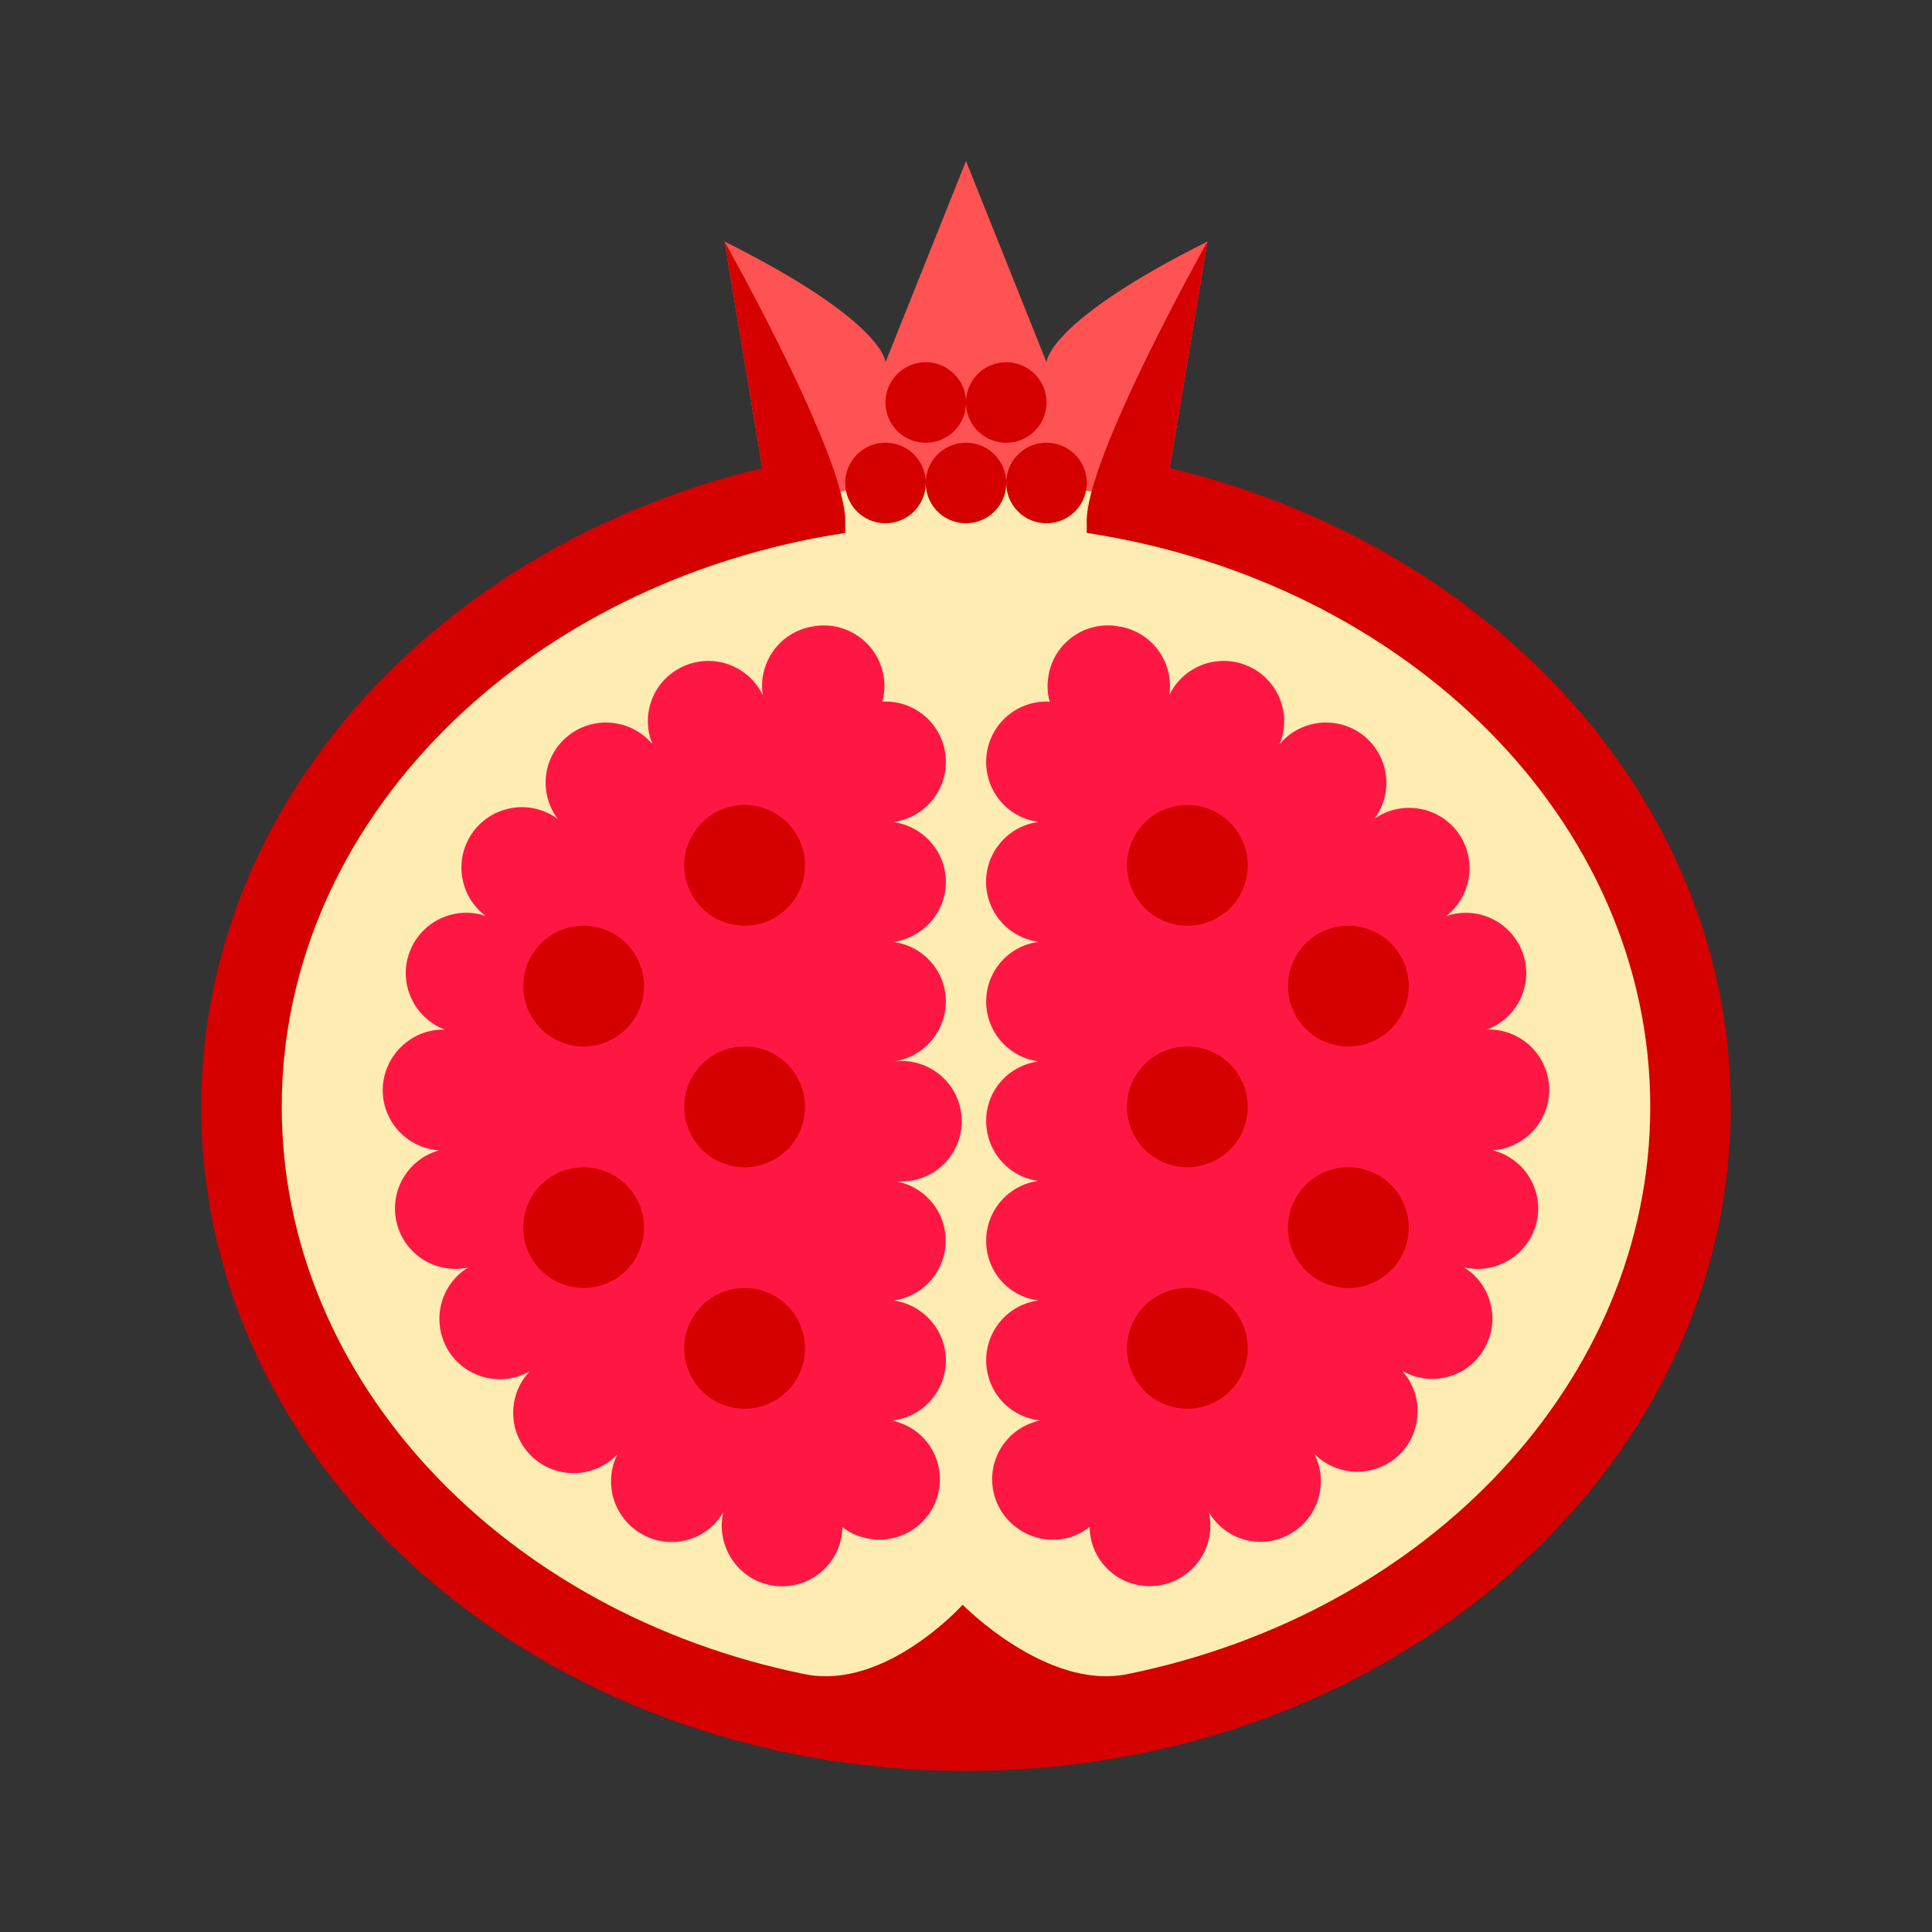
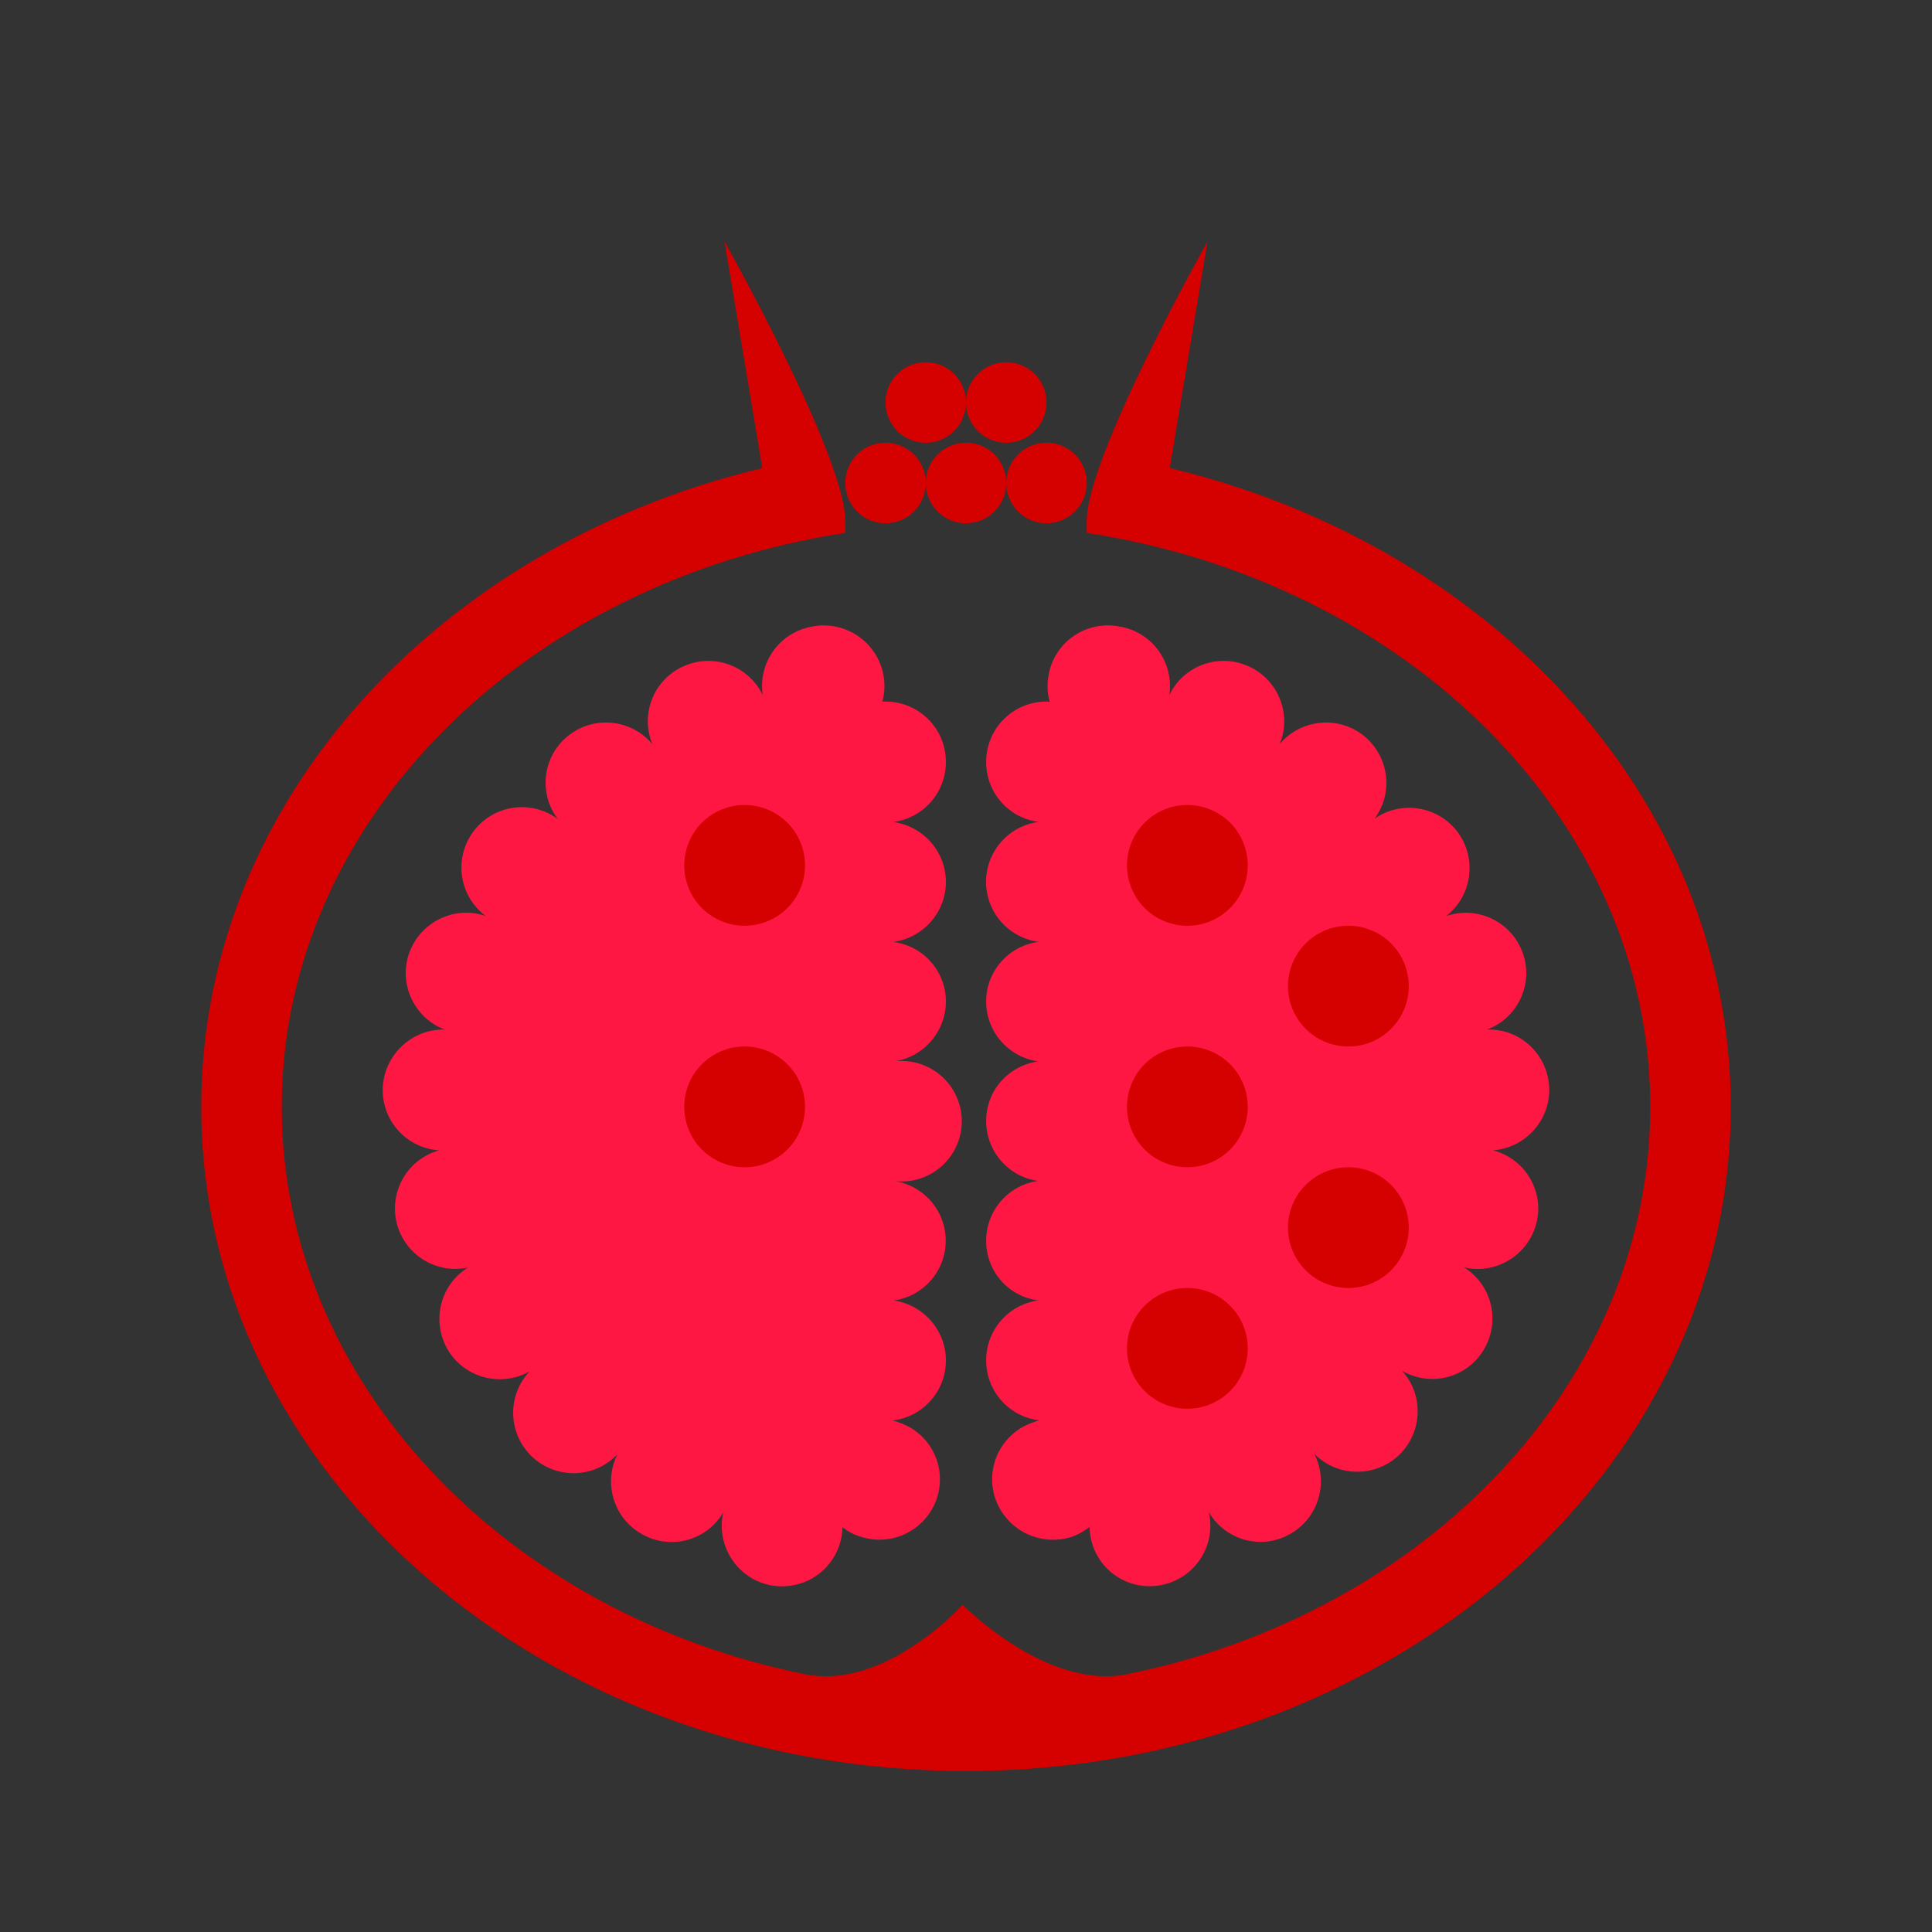
<svg xmlns="http://www.w3.org/2000/svg" width="30" height="30" viewBox="0 0 1024 1024" class="icon" version="1.1" fill="#000000">
  <rect x="0" y="0" width="1024" height="1024" fill="#333333" stroke="none" />
  <g id="SVGRepo_bgCarrier" stroke-width="0" />
  <g id="SVGRepo_tracerCarrier" stroke-linecap="round" stroke-linejoin="round" />
  <g id="SVGRepo_iconCarrier">
-     <path d="M554.667 192l-42.667-106.667-42.667 106.667s0-21.333-85.333-64l21.333 128 106.667 21.333 106.667-21.333 21.333-128c-85.333 42.667-85.333 64-85.333 64z" fill="#FF5252" />
-     <path d="M131.221 586.667a380.779 330.667 0 1 0 761.557 0 380.779 330.667 0 1 0-761.557 0Z" fill="#FFECB3" />
    <path d="M501.333 403.84c0-17.707-14.293-32-32-32h-1.707c1.28-4.267 1.493-9.173 0.64-13.867a32.213 32.213 0 0 0-37.12-26.027c-0.427 0.213-0.64 0.213-1.067 0.213-17.067 3.2-28.373 19.2-25.813 36.267a31.979 31.979 0 0 0-41.813-15.36c-16 7.04-23.253 25.387-16.64 41.387-11.093-13.227-30.72-15.36-44.373-4.693-13.867 10.88-16.213 30.507-5.76 44.373a32 32 0 1 0-38.187 51.413c-16.427-5.76-34.56 2.987-40.533 19.413-5.973 16.427 2.56 34.56 18.773 40.747-17.28-0.448-32 13.227-32.853 30.699a32 32 0 0 0 29.867 33.301 32 32 0 0 0 15.36 62.101c-14.933 9.173-19.627 28.587-10.667 43.733 8.96 14.933 28.373 19.84 43.307 11.285a32 32 0 1 0 46.507 43.968c-7.68 15.36-1.92 34.133 13.227 42.453 15.147 8.512 34.347 3.179 42.88-11.755-3.84 16.64 6.187 33.707 22.827 38.187 2.773 0.853 5.547 1.088 8.32 1.088a31.893 31.893 0 0 0 32-31.36c2.773 2.155 5.76 3.861 9.173 4.907 16.853 5.76 34.987-3.2 40.747-19.84 5.76-16.853-3.2-35.008-20.053-40.533a19.072 19.072 0 0 0-3.413-1.067c16-1.707 28.373-15.381 28.373-31.787 0-16.213-12.16-29.653-27.733-31.787a31.979 31.979 0 0 0 0.213-63.339 31.936 31.936 0 1 0-0.213-63.339 32.213 32.213 0 0 0 27.733-31.787c0-16.213-12.16-29.653-27.947-31.573 15.787-2.133 27.947-15.573 27.947-31.787s-12.16-29.653-27.947-31.787a32 32 0 0 0 27.947-31.851zM791.253 609.707c17.28-1.301 30.507-16 29.867-33.301-0.853-17.707-15.573-31.36-33.088-30.699 16.448-5.973 24.96-24.32 19.008-40.747a32.043 32.043 0 0 0-40.533-19.413c13.653-10.667 16.448-30.293 6.187-44.373-10.453-14.08-30.08-17.067-44.16-7.253 10.24-13.867 7.68-33.28-5.952-44.16-13.675-10.667-33.301-8.533-44.373 4.693 6.613-15.787-0.64-34.347-16.64-41.387-15.787-7.04-34.347-0.213-41.813 15.36a32 32 0 0 0-25.813-36.267h-0.448c-0.213 0-0.427 0-0.832-0.213-17.301-2.987-33.941 8.533-36.907 26.027-0.853 4.907-0.64 9.6 0.64 14.08-0.64-0.213-1.067-0.213-1.707-0.213-17.707 0-32 14.293-32 32 0 16.427 12.139 29.867 27.947 31.787a32.043 32.043 0 0 0 0 63.573c-15.787 1.92-27.947 15.36-27.947 31.573s11.947 29.653 27.733 31.787c-15.787 2.133-27.733 15.36-27.733 31.552s11.947 29.675 27.52 31.787a32 32 0 0 0-27.52 31.787c0 16.213 11.947 29.653 27.733 31.552-15.787 2.155-27.733 15.573-27.733 31.787 0 16.427 12.373 30.08 28.373 31.787a19.072 19.072 0 0 0-3.413 1.067 31.787 31.787 0 0 0-20.053 40.533 32.363 32.363 0 0 0 40.747 20.032c3.413-1.28 6.4-2.987 9.173-5.12a31.787 31.787 0 0 0 40.128 30.272 32 32 0 0 0 23.04-38.187c8.725 14.933 27.733 20.267 42.88 11.755 15.147-8.341 20.885-27.307 12.992-42.667 12.16 12.373 32 12.8 44.821 0.853 12.587-11.968 13.44-32 1.707-44.821 15.147 8.747 34.325 3.861 43.285-11.093 9.195-15.147 4.267-34.56-10.432-43.733 16.853 4.032 34.133-6.421 38.4-23.488s-6.229-34.24-23.083-38.507z" fill="#FF1744" />
    <path d="M384 128l21.333 128 42.667 21.333c1.387-33.323-64-149.333-64-149.333zM640 128s-65.387 116.011-64 149.333l42.667-21.333 21.333-128z" fill="#D50000" />
    <path d="M587.925 241.6L576 277.333v5.12c169.493 25.899 298.667 152.299 298.667 304.213 0 145.493-118.251 268.48-277.312 300.693C554.667 896 510.229 850.56 510.229 850.56S469.333 896 426.645 887.36C267.584 855.147 149.333 732.16 149.333 586.667c0-151.915 129.173-278.315 298.667-304.213V277.333l-17.365-34.752C245.888 275.349 106.667 416.533 106.667 586.667 106.667 781.077 288.149 938.667 512 938.667s405.333-157.589 405.333-352c0-171.797-141.973-314.133-329.408-345.067z" fill="#D50000" />
    <path d="M469.333 256m-21.333 0a21.333 21.333 0 1 0 42.667 0 21.333 21.333 0 1 0-42.667 0Z" fill="#D50000" />
    <path d="M512 256m-21.333 0a21.333 21.333 0 1 0 42.667 0 21.333 21.333 0 1 0-42.667 0Z" fill="#D50000" />
    <path d="M554.667 256m-21.333 0a21.333 21.333 0 1 0 42.667 0 21.333 21.333 0 1 0-42.667 0Z" fill="#D50000" />
    <path d="M490.667 213.333m-21.333 0a21.333 21.333 0 1 0 42.667 0 21.333 21.333 0 1 0-42.667 0Z" fill="#D50000" />
    <path d="M533.333 213.333m-21.333 0a21.333 21.333 0 1 0 42.667 0 21.333 21.333 0 1 0-42.667 0Z" fill="#D50000" />
    <path d="M394.667 458.667m-32 0a32 32 0 1 0 64 0 32 32 0 1 0-64 0Z" fill="#D50000" />
-     <path d="M309.333 522.667m-32 0a32 32 0 1 0 64 0 32 32 0 1 0-64 0Z" fill="#D50000" />
    <path d="M394.667 586.667m-32 0a32 32 0 1 0 64 0 32 32 0 1 0-64 0Z" fill="#D50000" />
-     <path d="M394.667 714.667m-32 0a32 32 0 1 0 64 0 32 32 0 1 0-64 0Z" fill="#D50000" />
-     <path d="M309.333 650.667m-32 0a32 32 0 1 0 64 0 32 32 0 1 0-64 0Z" fill="#D50000" />
    <path d="M629.333 458.667m-32 0a32 32 0 1 0 64 0 32 32 0 1 0-64 0Z" fill="#D50000" />
    <path d="M714.667 522.667m-32 0a32 32 0 1 0 64 0 32 32 0 1 0-64 0Z" fill="#D50000" />
    <path d="M629.333 586.667m-32 0a32 32 0 1 0 64 0 32 32 0 1 0-64 0Z" fill="#D50000" />
    <path d="M629.333 714.667m-32 0a32 32 0 1 0 64 0 32 32 0 1 0-64 0Z" fill="#D50000" />
    <path d="M714.667 650.667m-32 0a32 32 0 1 0 64 0 32 32 0 1 0-64 0Z" fill="#D50000" />
  </g>
</svg>